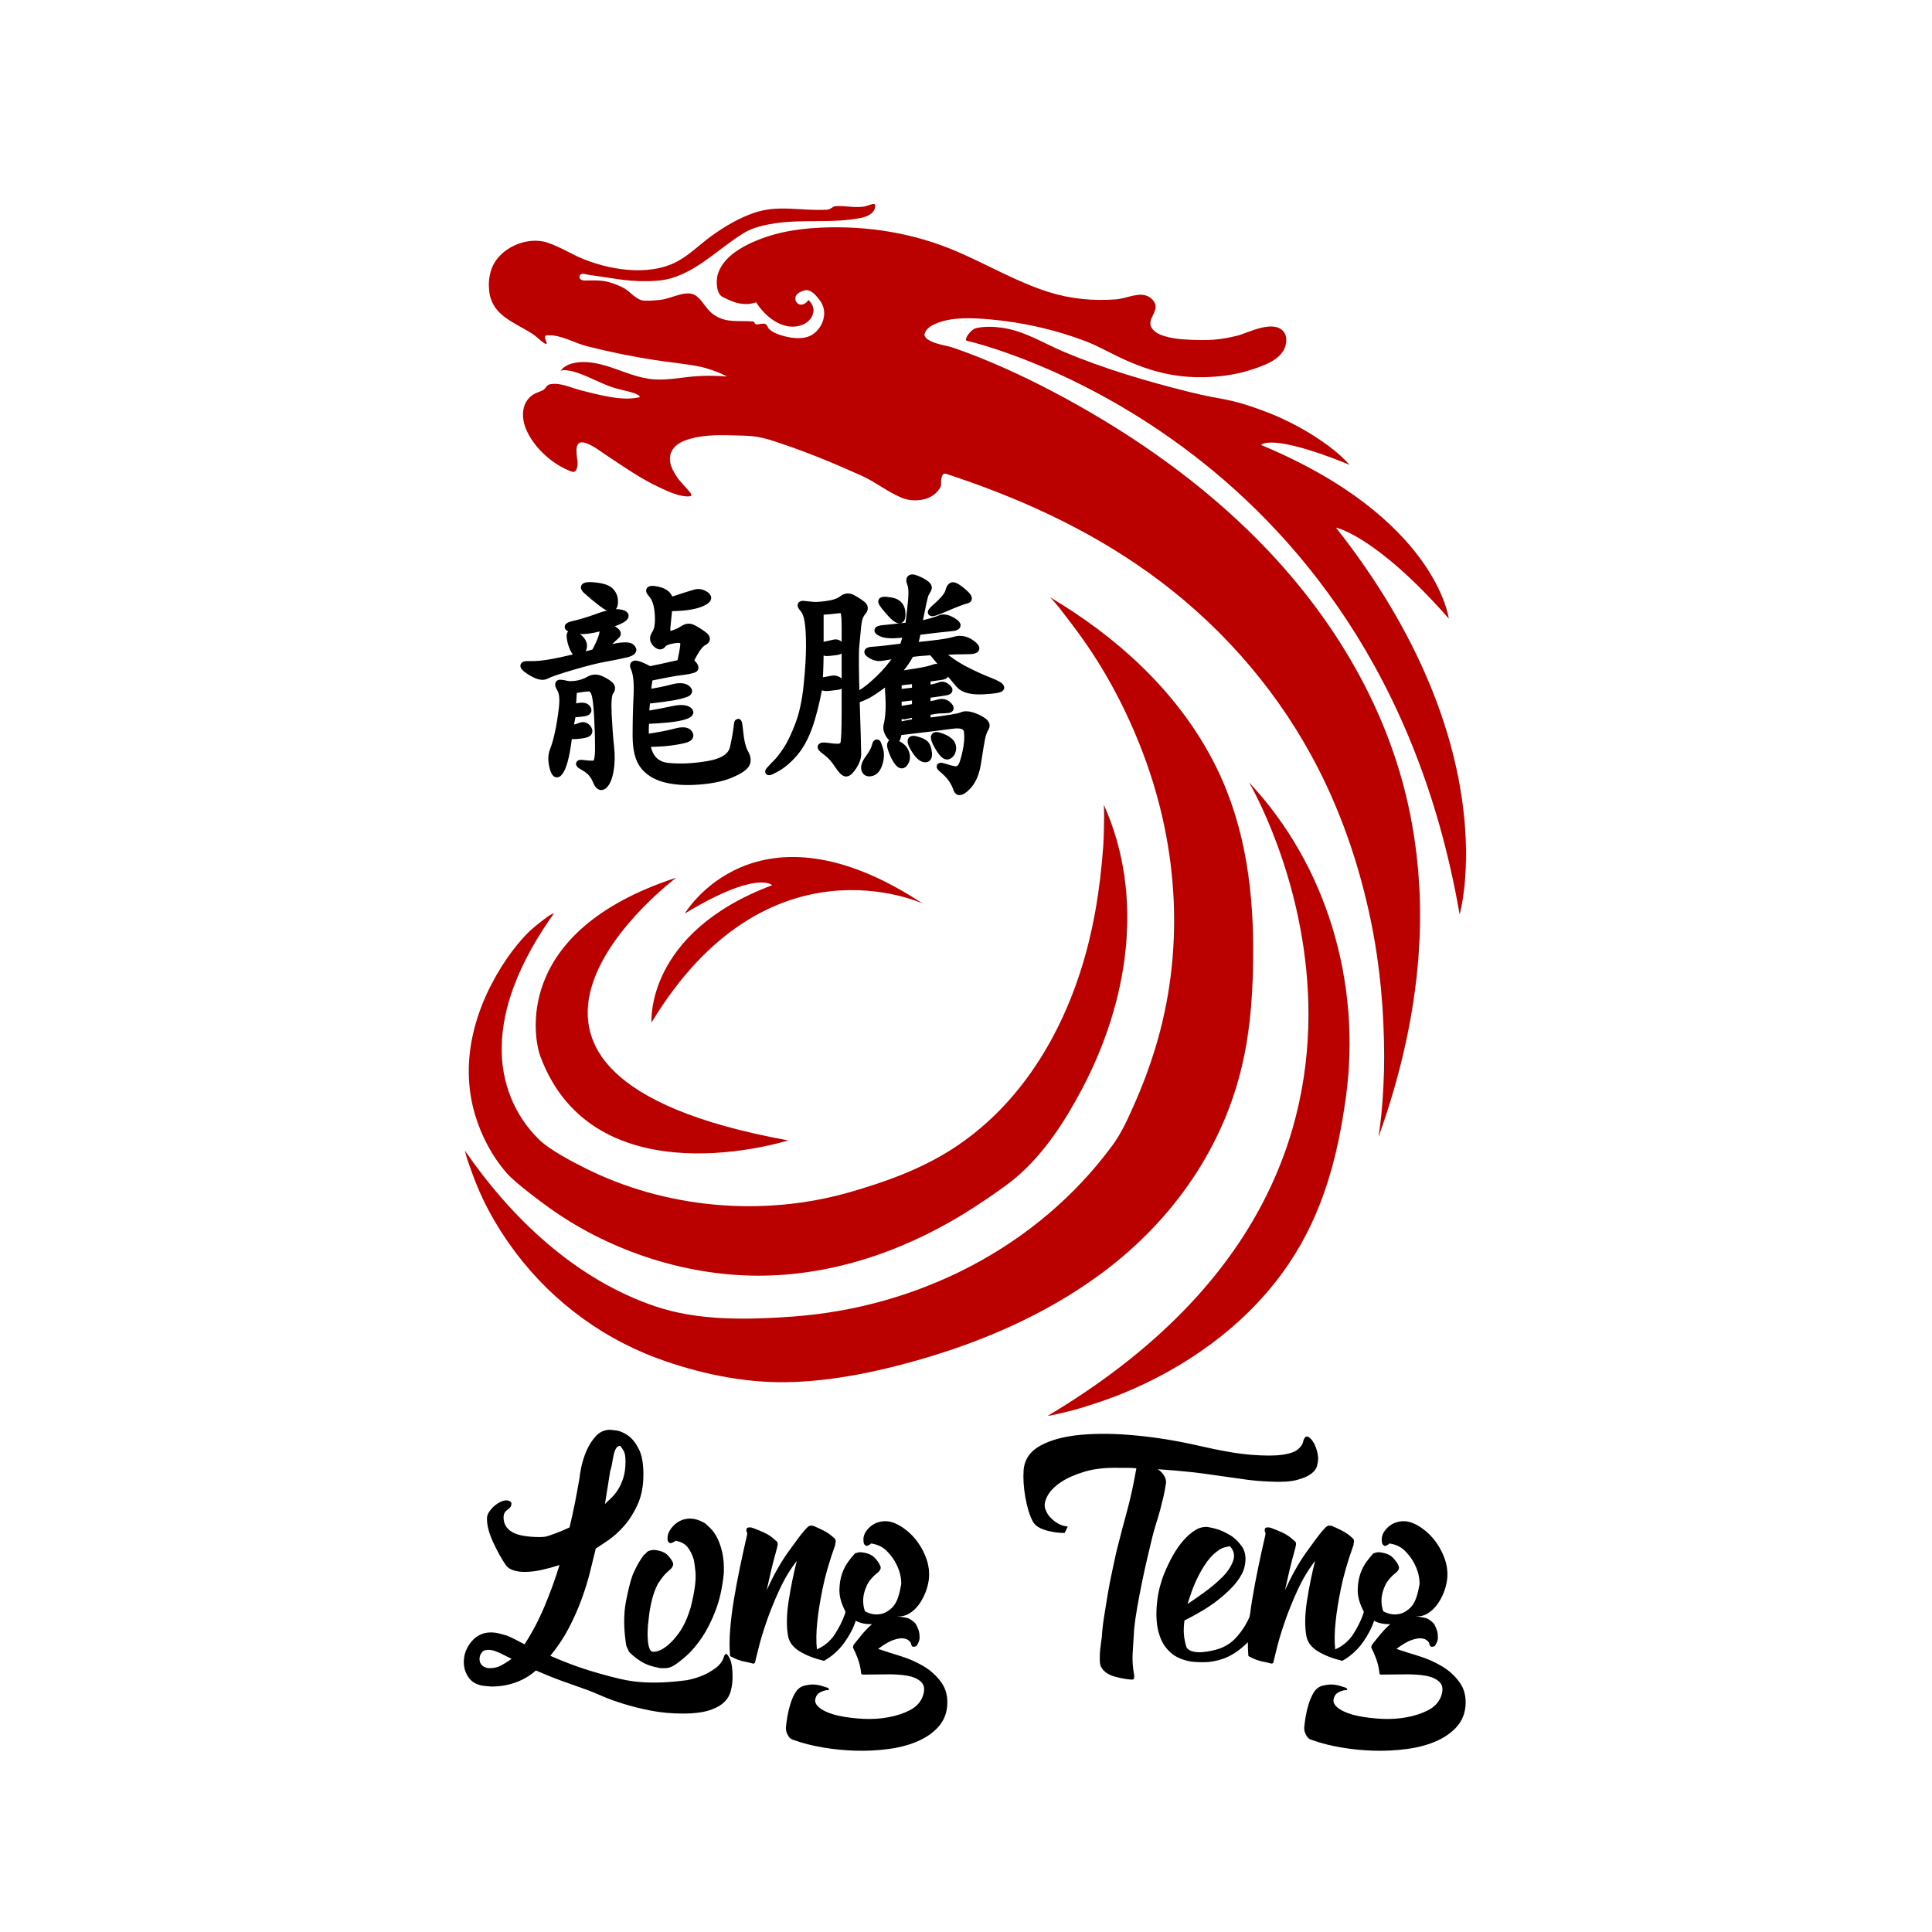
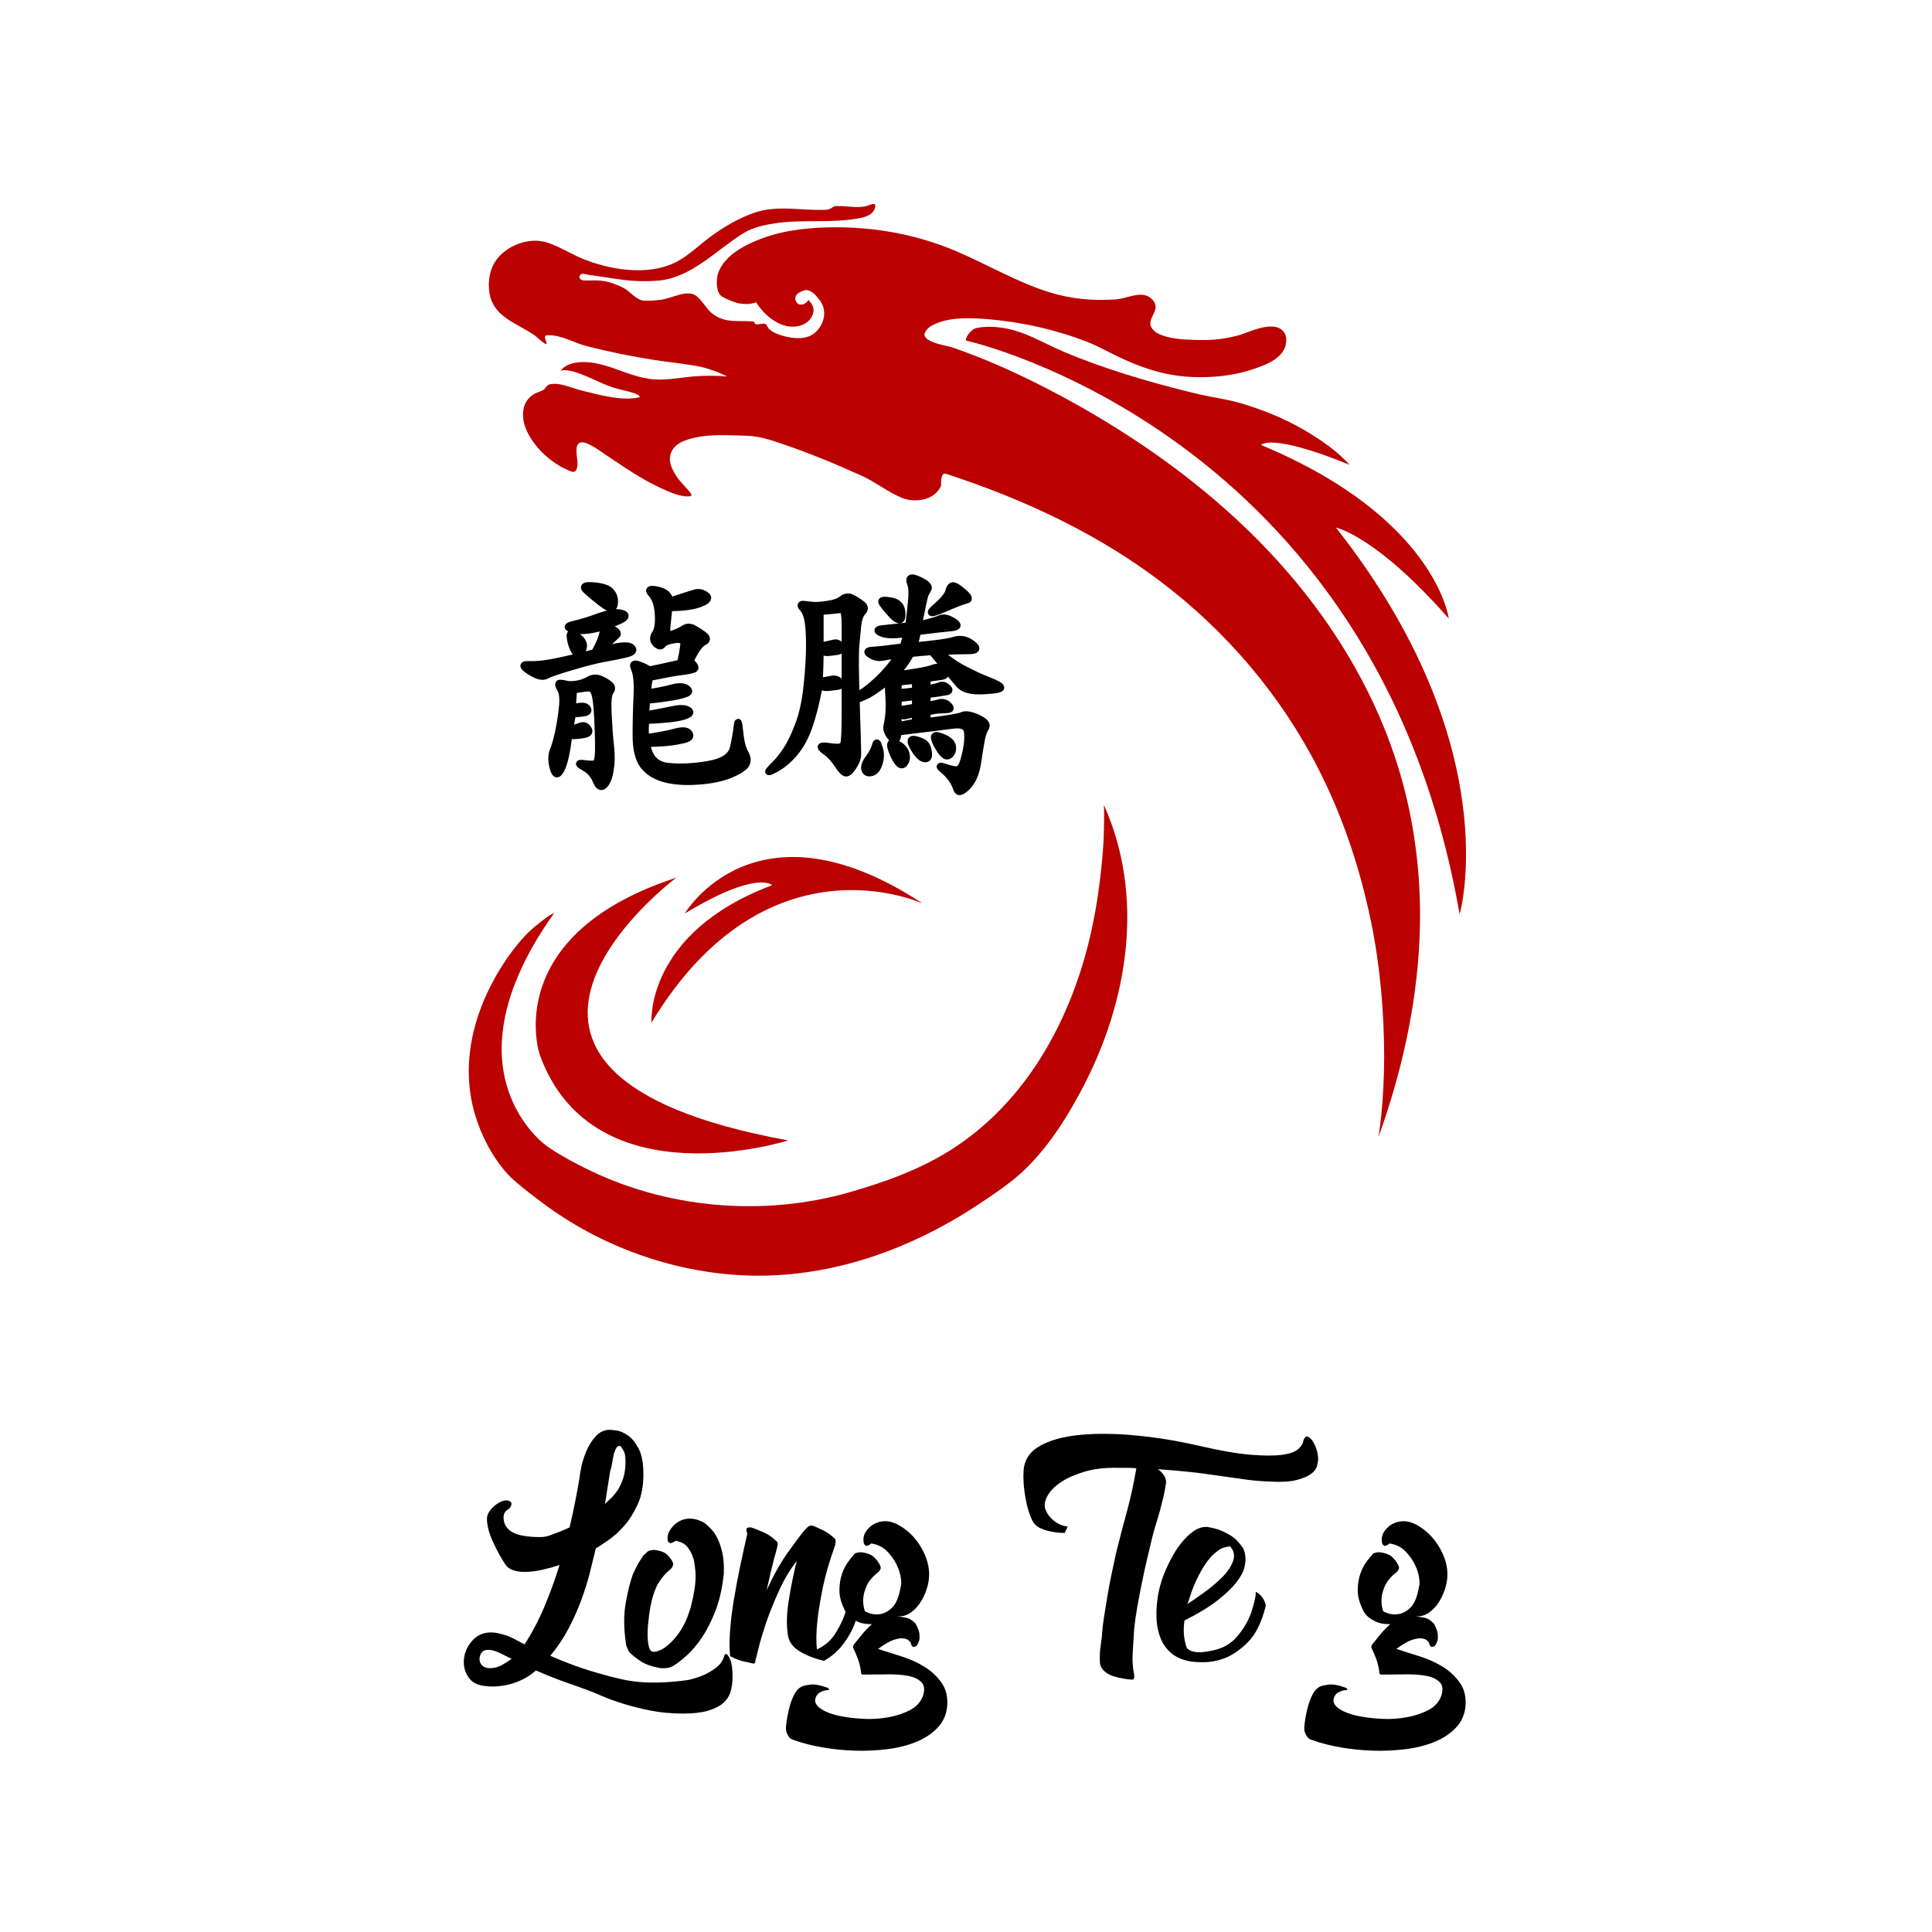
<svg xmlns="http://www.w3.org/2000/svg" width="100%" height="100%" viewBox="0 0 1000 1000" version="1.1" xml:space="preserve" style="fill-rule:evenodd;clip-rule:evenodd;stroke-linejoin:round;stroke-miterlimit:2;">
  <g transform="matrix(0.452,0,0,0.452,164.522,80.757)">
    <path d="M410.422,826.403C410.422,826.403 112.177,1049.64 538.544,1127.25C538.544,1127.25 316.536,1198.13 254.589,1030.51C248.295,1013.47 220.4,888.39 410.422,826.403Z" style="fill:rgb(187,0,0);" />
    <path d="M420.234,867.419C420.234,867.419 501.12,729.769 692.577,855.996C692.577,855.996 514.63,773.128 382.088,992.235C382.088,992.235 374.434,889.743 520.249,835.003C520.249,835.003 503.348,817.052 420.234,867.419Z" style="fill:rgb(187,0,0);" />
-     <path d="M1066.33,717.325C1066.33,717.325 1324.36,1151.54 835.518,1442.82C838.896,1442.24 842.279,1441.66 845.614,1440.86C854.756,1438.69 863.945,1436.65 872.935,1433.92C895.847,1426.96 915.126,1420.22 936.477,1410.63C1006.12,1379.35 1069.18,1331.87 1112.13,1268.06C1151.12,1210.11 1167.97,1145.72 1177.3,1077.21C1194.9,947.831 1156.13,812.929 1066.33,717.325Z" style="fill:rgb(187,0,0);" />
-     <path d="M838.736,505.472C842.393,509.504 846.058,513.543 849.405,517.836C858.499,529.5 867.478,541.263 876.041,553.323C904.454,593.333 927.648,638.208 944.981,684.051C986.215,793.111 992.84,912.093 958.331,1023.68C951.804,1044.79 944.042,1065.41 935.061,1085.59C927.584,1102.39 920.477,1118.57 909.594,1133.33C823.649,1249.88 687.055,1318.7 543.379,1329C491.996,1332.68 435.819,1334.05 386.262,1317.24C295.166,1286.33 222.123,1216.96 168.38,1139.01C169.305,1142.72 170.232,1146.44 171.483,1150.05C174.88,1159.84 178.398,1169.6 182.313,1179.2C191.572,1201.91 204.071,1223.91 218.033,1244.01C259.888,1304.28 318.919,1350.7 387.801,1376.4C434.324,1393.75 487.199,1405.05 537.24,1404.11C587.727,1403.16 638.712,1392.65 687.106,1378.87C760.353,1358.01 831.612,1327.24 893.486,1282.36C973.577,1224.27 1033.42,1142.69 1057.24,1045.96C1068.5,1000.22 1071.21,953.087 1071.03,906.131C1070.74,830.127 1059.35,756.179 1022.9,688.417C981.012,610.567 914.1,550.254 838.736,505.472" style="fill:rgb(187,0,0);" />
    <path d="M900.082,742.999C900.262,747.221 900.442,751.447 900.379,755.672C900.21,767.141 900.207,778.627 899.387,790.067C895.848,839.418 888.083,888.265 872.72,935.4C846.454,1015.98 799.211,1090.13 726.988,1136.76C690.91,1160.06 650.587,1174.6 609.501,1186.42C509.219,1215.3 397.227,1205.27 304.216,1158.08C293.006,1152.39 266.006,1138.65 253.352,1126.34C224.525,1098.31 209.69,1059.76 210.5,1019.79C210.975,996.333 216.139,973.171 224.328,951.24C235.606,921.036 251.988,892.961 270.697,866.801C268.062,868.07 265.396,869.353 263.038,871.084C256.279,876.043 249.635,881.194 243.418,886.817C234.679,894.721 223.256,909.022 216.876,918.332C180.915,970.817 161.359,1035.08 180.004,1097.85C187.265,1122.29 199.866,1146.21 216.869,1165.32C227.061,1176.78 257.528,1199.09 263.951,1203.72C330.67,1251.78 414.247,1280.27 496.39,1282.06C582.297,1283.93 665.58,1256.42 738.474,1212.02C754.386,1202.32 784.364,1182.35 798.45,1170.57C831.206,1143.17 855.582,1105.36 875.327,1067.87C927.739,968.338 947.364,848.501 900.082,742.999Z" style="fill:rgb(187,0,0);" />
    <path d="M743.084,211.557C743.084,211.557 1211.89,315.255 1307.47,868.447C1307.47,868.447 1363.53,676.164 1165.82,425.486C1165.82,425.486 1211.3,434.351 1295.03,529.641C1295.03,529.641 1280.76,414.375 1080.08,330.913C1080.08,330.913 1090.1,316.389 1181.44,353.553C1178.06,350.013 1174.67,346.466 1171.03,343.198C1166.72,339.333 1162.26,335.626 1157.6,332.18C1134.28,314.901 1108.44,301.171 1081.18,291.172C1040.45,276.234 1039.41,280.537 997.371,270.046C949.074,257.995 899.434,243.379 853.456,223.853C830.317,214.026 809.254,200.437 783.892,196.713C774.354,195.313 763.996,194.98 754.482,196.907C750.484,197.716 746.926,201.314 744.701,204.41C743.275,206.393 740.715,210.961 743.084,211.557Z" style="fill:rgb(187,0,0);" />
    <path d="M1214.62,1123.2C1215.79,1114.92 1216.96,1106.64 1217.79,1098.32C1219.91,1077.04 1221.11,1052.17 1221.06,1031.12C1220.95,978.885 1216.35,926.563 1205.72,875.366C1192.11,809.75 1170.13,746.04 1138.02,687.142C1092.53,603.709 1028.03,531.971 950.756,476.737C880.23,426.323 801.443,390.742 719.304,363.883C712.618,361.696 713.798,376.803 713.659,377.255C712.846,379.886 711.098,382.188 709.298,384.272C699.859,395.205 681.157,396.549 668.678,391.397C652.643,384.776 638.587,373.245 622.637,366.074C591.007,351.853 562.422,339.957 529.623,328.944C521.024,326.057 512.366,323.084 503.414,321.619C493.691,320.028 483.76,320.102 473.912,319.827C456.437,319.34 436.837,319.494 420.232,325.849C404.632,331.819 398.746,344.279 406.59,359.687C413.075,372.426 416.975,373.711 426.434,385.485C428.407,387.941 428.61,389.539 424.776,389.746C414.17,390.318 401.324,384.167 392.214,379.979C369.777,369.662 350.342,355.816 329.819,342.278C325.087,339.157 313.027,329.748 304.354,328.044C291.672,325.552 297.494,346.003 297.364,351.895C297.282,355.657 296.558,363.655 290.21,361.258C269.381,353.393 249.533,335.922 239.745,315.803C232.984,301.909 231.832,283.381 246.042,273.514C249.443,271.153 253.632,270.197 257.347,268.373C261.885,266.144 260.924,261.934 267.198,261.118C278.959,259.586 290.871,265.804 301.748,268.453C320.375,272.989 348.692,281.305 368.876,276.086C368.371,275.244 367.833,274.345 367.016,273.801C365.455,272.76 363.689,272.027 361.907,271.442C354.194,268.908 346.106,267.641 338.378,265.154C322.662,260.097 308.86,251.438 292.875,246.873C291.664,246.528 280.458,243.703 277.779,246.282C278.621,245.154 279.475,244.012 280.522,243.071C283.313,240.565 287.163,238.634 290.715,237.651C302.346,234.434 314.969,236.127 326.411,239.203C344.225,243.993 360.649,252.4 379.05,255.118C396.35,257.673 413.474,253.845 430.661,252.378C443.265,251.302 456.131,251.46 468.722,252.431C464.049,250.213 459.362,247.989 454.501,246.22C449.199,244.29 443.794,242.59 438.289,241.355C425.189,238.415 397.424,235.506 386.198,233.712C357.369,229.105 336.659,224.915 308.481,217.871C293.275,214.07 279.006,204.64 262.896,205.21C258.004,205.384 260.809,209.914 261.387,212.433C261.584,213.291 262.476,214.915 261.608,215.066C260.128,215.325 258.768,213.982 257.55,213.102C253.592,210.244 250.25,206.556 246.151,203.904C224.621,189.98 198.973,182.787 196.15,154.012C195.794,150.387 195.649,146.715 195.971,143.088C196.678,135.129 198.832,127.246 203.325,120.514C214.56,103.676 237.926,94.046 257.786,97.827C270.029,100.158 289.864,111.765 298.57,115.648C331.078,130.146 378.112,138.495 411.333,120.842C425.897,113.104 437.641,100.941 451.032,91.314C465.895,80.631 482.384,70.909 499.775,64.968C527.5,55.497 554.17,63.149 582.489,61.488C588.16,61.155 588.868,57.581 593.357,57.344C603.703,56.8 615.664,59.619 625.973,57.81C630.034,57.098 638.229,52.494 638.284,56.616C638.394,64.915 630.074,69.096 623.024,70.585C589.87,77.586 556.43,72.022 523.217,77.081C511.528,78.862 498.351,81.721 488.011,88.002C456.615,107.073 427.832,139.841 389,142.746C358.766,145.008 342.932,140.463 311.078,136.197C307.425,135.707 301.459,133.269 300.03,136.667C298.125,141.196 302.621,142.56 305.742,142.54C317.399,142.465 325.884,141.673 337.318,145.657C342.14,147.337 346.937,149.227 351.355,151.786C357.454,155.319 365.2,165.306 373.554,165.604C379.799,165.827 386.075,165.434 392.281,164.693C406.196,163.03 423.429,151.769 434.144,160.801C441.867,167.311 445.311,176.519 454.237,182.301C468.494,191.536 481.806,188.09 498.071,189.432C500.874,189.663 499.418,192.841 502.597,192.815C505.881,192.787 509.361,191.242 512.44,192.384C514.65,193.204 514.966,196.427 516.685,198.041C518.572,199.813 520.772,201.29 523.109,202.403C529.91,205.642 539.535,208.04 546.955,208.452C554.853,208.89 562.553,207.932 568.899,202.61C579.888,193.392 583.879,177.179 574.768,165.208C571.683,161.156 567.461,155.61 562.001,153.943C560.782,153.57 559.424,153.381 558.185,153.682C555.574,154.316 552.974,155.248 550.703,156.684C542.092,162.13 548.894,174.19 557.694,168.88C559.354,167.879 560.811,166.431 561.806,164.767C563.509,166.636 565.271,168.57 566.293,170.883C567.234,173.014 567.845,175.449 567.544,177.76C566.376,186.743 559.594,192.435 551.119,194.515C531.176,199.41 511.796,183.427 501.83,167.409C500.957,167.8 500.07,168.197 499.132,168.385C496.588,168.895 494.021,169.544 491.426,169.496C487.352,169.421 483.201,169.169 479.292,168.019C473.74,166.387 468.445,163.906 463.313,161.231C455.485,157.151 456.061,140.958 458.236,134.532C463.644,118.554 478.773,107.915 493.231,100.889C519.223,88.256 546.585,83.393 575.229,82.031C628.882,79.481 682.614,88.154 732.066,109.436C766.563,124.283 800.799,144.429 837.016,155.805C862.075,163.676 887.617,166.082 913.793,164.155C926.521,163.219 941.145,154.678 951.981,161.419C953.84,162.576 955.52,164.089 956.851,165.829C965.903,177.662 946.452,187.154 955.979,198.42C957.915,200.71 960.44,202.575 963.157,203.842C973.329,208.588 987.221,209.925 997.85,210.348C1020.64,211.255 1031.89,210.917 1053.4,205.584C1064.25,202.896 1094.18,186.73 1105.84,201.051C1108.64,204.493 1109.33,208.739 1108.87,213.064C1106.98,230.995 1087.16,238.574 1072.19,243.677C1066.32,245.681 1060.34,247.422 1054.27,248.726C1047.14,250.258 1039.92,251.467 1032.67,252.172C1024.28,252.986 1015.84,253.412 1007.42,253.277C977.066,252.791 951.4,245.598 923.777,233.197C909.801,226.922 894.441,217.95 879.807,212.315C844.856,198.857 806.711,190.279 769.422,187.051C750.106,185.38 727.321,184.041 708.777,191.482C703.084,193.767 696.393,197.271 694.729,203.845C694.096,206.342 696.953,209.106 698.544,210.149C707.099,215.754 719.357,216.639 728.795,219.937C767.007,233.292 804.217,250.163 840.039,268.945C921.576,311.697 998.582,364.106 1064.84,428.259C1155.92,516.44 1225.17,627.118 1250.54,752.391C1260.22,800.216 1263.75,849.179 1261.49,897.913C1257.92,974.937 1240.62,1050.77 1214.62,1123.2Z" style="fill:rgb(187,0,0);" />
  </g>
  <g transform="matrix(3.422,0,0,3.395,-445.044,-596.953)">
    <path d="M231.37,267.461C233.41,266.781 234.697,266.368 235.231,266.223C235.765,266.077 236.3,266.198 236.834,266.587C237.368,266.975 237.101,267.388 236.032,267.825C234.964,268.263 233.361,268.481 231.224,268.481L230.932,271.395C230.835,272.367 231.127,272.731 231.807,272.488C232.487,272.245 233.045,271.978 233.482,271.687C233.92,271.395 234.381,271.371 234.867,271.614C235.352,271.857 235.887,272.197 236.47,272.634C237.052,273.071 237.052,273.435 236.47,273.727C235.887,274.018 235.207,274.99 234.43,276.641C235.207,277.321 235.377,277.734 234.94,277.88C234.502,278.025 233.871,278.147 233.045,278.244C232.22,278.341 230.641,278.632 228.31,279.118C228.115,279.895 228.018,280.672 228.018,281.45C229.378,281.255 230.592,281.012 231.661,280.721C232.73,280.43 233.482,280.454 233.92,280.794C234.357,281.134 234.308,281.401 233.774,281.595C233.24,281.79 232.56,281.96 231.734,282.105C230.908,282.251 229.621,282.421 227.872,282.615C227.775,283.49 227.727,284.218 227.727,284.801C229.378,284.51 230.762,284.242 231.88,284C232.997,283.757 233.774,283.805 234.211,284.145C234.648,284.485 234.332,284.801 233.264,285.092C232.195,285.384 230.35,285.578 227.727,285.675C227.63,286.938 227.63,287.812 227.727,288.298C229.67,288.007 231.175,287.715 232.244,287.424C233.312,287.132 233.992,287.205 234.284,287.642C234.575,288.08 234.332,288.395 233.555,288.59C232.778,288.784 231.928,288.93 231.005,289.027C230.082,289.124 229.038,289.172 227.872,289.172C228.164,291.31 229.232,292.475 231.078,292.67C232.924,292.864 234.964,292.767 237.198,292.378C239.432,291.99 240.695,291.14 240.987,289.828C241.278,288.517 241.472,287.4 241.57,286.477C241.667,285.554 241.788,285.845 241.934,287.351C242.079,288.857 242.347,289.95 242.735,290.63C243.124,291.31 243.172,291.892 242.881,292.378C242.589,292.864 241.812,293.374 240.55,293.908C239.287,294.442 237.66,294.782 235.668,294.928C233.677,295.074 231.977,294.952 230.568,294.564C229.16,294.175 228.091,293.495 227.362,292.524C226.634,291.552 226.27,290.047 226.27,288.007C226.27,285.87 226.318,283.83 226.415,281.887C226.512,279.944 226.367,278.535 225.978,277.661C225.59,276.787 226.367,276.884 228.31,277.952C229.281,277.758 230.835,277.418 232.972,276.932C233.264,275.67 233.434,274.723 233.482,274.091C233.531,273.46 233.07,273.217 232.098,273.363C231.127,273.508 230.52,273.751 230.277,274.091C230.034,274.431 229.694,274.383 229.257,273.945C228.82,273.508 228.795,272.998 229.184,272.415C229.572,271.833 229.718,270.837 229.621,269.428C229.524,268.02 229.184,267 228.601,266.368C228.018,265.737 228.31,265.543 229.475,265.785C230.641,266.028 231.272,266.587 231.37,267.461ZM216.798,281.012C216.701,282.372 216.653,283.295 216.653,283.781C217.818,283.392 218.547,283.392 218.838,283.781C219.13,284.17 218.984,284.412 218.401,284.51C217.818,284.607 217.235,284.655 216.653,284.655C216.458,285.724 216.313,286.501 216.215,286.987C216.798,286.89 217.333,286.744 217.818,286.55C218.304,286.355 218.692,286.477 218.984,286.914C219.275,287.351 219.13,287.642 218.547,287.788C217.964,287.934 217.138,288.007 216.07,288.007C215.778,290.532 215.39,292.257 214.904,293.18C214.418,294.102 214.03,294.03 213.738,292.961C213.447,291.892 213.447,290.994 213.738,290.265C214.03,289.537 214.297,288.59 214.54,287.424C214.783,286.258 214.977,285.02 215.123,283.708C215.268,282.397 215.171,281.45 214.831,280.867C214.491,280.284 214.467,279.992 214.758,279.992C215.05,279.992 215.365,280.041 215.705,280.138C216.045,280.235 216.555,280.235 217.235,280.138C217.915,280.041 218.547,279.822 219.13,279.482C219.712,279.142 220.32,279.118 220.951,279.41C221.582,279.701 222.044,279.992 222.335,280.284C222.627,280.575 222.627,280.915 222.335,281.304C222.044,281.692 221.947,282.858 222.044,284.801C222.141,286.744 222.262,288.371 222.408,289.682C222.554,290.994 222.53,292.208 222.335,293.325C222.141,294.442 221.825,295.195 221.388,295.584C220.951,295.972 220.562,295.73 220.222,294.855C219.882,293.981 219.275,293.301 218.401,292.815C217.527,292.33 217.478,292.135 218.255,292.232C219.032,292.33 219.615,292.354 220.004,292.305C220.392,292.257 220.587,291.455 220.587,289.901C220.587,288.347 220.538,286.695 220.441,284.947C220.344,283.198 220.198,282.057 220.004,281.522C219.81,280.988 219.518,280.721 219.13,280.721C218.741,280.721 217.964,280.818 216.798,281.012ZM221.607,271.25C223.161,271.833 223.72,272.318 223.282,272.707C222.845,273.095 222.044,273.873 220.878,275.038C223.501,274.261 225.055,274.091 225.541,274.528C226.027,274.965 225.76,275.305 224.74,275.548C223.72,275.791 222.651,276.01 221.534,276.204C220.417,276.398 218.79,276.811 216.653,277.442C214.515,278.074 213.18,278.535 212.645,278.827C212.111,279.118 211.285,278.9 210.168,278.171C209.051,277.442 209.003,277.102 210.023,277.151C211.043,277.2 212.305,277.078 213.811,276.787C215.317,276.495 217.381,276.01 220.004,275.33C220.975,273.581 221.412,272.27 221.315,271.395C219.372,271.978 217.867,272.124 216.798,271.833C215.73,271.541 215.73,271.274 216.798,271.031C217.867,270.788 219.13,270.4 220.587,269.865C222.044,269.331 223.137,269.137 223.865,269.283C224.594,269.428 224.788,269.671 224.448,270.011C224.108,270.351 223.161,270.764 221.607,271.25ZM219.712,265.13C220.975,265.227 221.825,265.47 222.262,265.858C222.7,266.247 222.942,266.733 222.991,267.315C223.04,267.898 222.942,268.287 222.7,268.481C222.457,268.675 221.898,268.433 221.024,267.753C220.15,267.073 219.397,266.441 218.765,265.858C218.134,265.275 218.45,265.033 219.712,265.13ZM217.381,272.853C218.158,273.435 218.45,274.043 218.255,274.674C218.061,275.305 217.818,275.597 217.527,275.548C217.235,275.5 216.968,275.184 216.725,274.601C216.483,274.018 216.337,273.435 216.288,272.853C216.24,272.27 216.604,272.27 217.381,272.853Z" style="fill-rule:nonzero;stroke:black;stroke-width:1.06px;" />
    <path d="M267.798,275.475C267.215,276.641 266.389,277.758 265.321,278.827C265.515,278.827 265.758,278.778 266.049,278.681C266.729,278.584 267.652,278.438 268.818,278.244C269.984,278.05 270.809,277.855 271.295,277.661C271.781,277.467 272.266,277.612 272.752,278.098C273.238,278.584 273.116,278.875 272.388,278.972C271.659,279.07 270.955,279.167 270.275,279.264L270.275,280.867C271.246,280.672 271.902,280.502 272.242,280.357C272.582,280.211 272.946,280.308 273.335,280.648C273.724,280.988 273.675,281.207 273.189,281.304C272.704,281.401 271.732,281.547 270.275,281.741L270.275,282.907C270.275,283.198 270.445,283.32 270.785,283.271C271.125,283.222 271.562,283.125 272.096,282.98C272.631,282.834 273.092,282.955 273.481,283.344C273.869,283.732 273.869,283.951 273.481,284C273.092,284.048 272.704,284.072 272.315,284.072C271.926,284.072 271.246,284.17 270.275,284.364L270.275,285.821C273.384,285.432 275.132,285.141 275.521,284.947C275.909,284.752 276.419,284.752 277.051,284.947C277.682,285.141 278.241,285.408 278.726,285.748C279.212,286.088 279.334,286.452 279.091,286.841C278.848,287.23 278.654,287.788 278.508,288.517C278.362,289.245 278.168,290.435 277.925,292.087C277.682,293.738 277.148,294.977 276.322,295.802C275.496,296.628 274.986,296.75 274.792,296.167C274.598,295.584 274.331,295.05 273.991,294.564C273.651,294.078 273.189,293.592 272.606,293.107C272.024,292.621 272.169,292.524 273.044,292.815C273.918,293.107 274.501,293.228 274.792,293.18C275.084,293.131 275.326,292.937 275.521,292.597C275.715,292.257 275.934,291.528 276.176,290.411C276.419,289.294 276.492,288.298 276.395,287.424C276.298,286.55 275.545,286.21 274.136,286.404C272.728,286.598 269.984,286.938 265.904,287.424C265.806,288.687 265.466,288.978 264.884,288.298C264.301,287.618 264.082,286.987 264.228,286.404C264.374,285.821 264.471,285.117 264.519,284.291C264.568,283.465 264.544,282.421 264.447,281.158L264.447,279.555C263.378,280.43 262.358,281.158 261.387,281.741C260.221,282.324 259.638,282.518 259.638,282.324C259.638,282.032 259.929,281.717 260.512,281.377C261.095,281.037 261.921,280.357 262.989,279.337C264.058,278.317 265.078,277.078 266.049,275.621L263.427,276.058C262.844,276.155 262.261,276.01 261.678,275.621C261.095,275.233 261.217,275.014 262.042,274.965C262.868,274.917 264.398,274.747 266.632,274.455C266.826,273.97 267.021,273.29 267.215,272.415C265.369,272.707 264.082,272.683 263.354,272.343C262.625,272.003 262.674,271.784 263.499,271.687C264.325,271.59 265.661,271.444 267.506,271.25C267.701,269.695 267.846,268.36 267.944,267.243C268.041,266.125 267.992,265.324 267.798,264.838C267.604,264.353 267.628,264.061 267.871,263.964C268.114,263.867 268.648,264.037 269.474,264.474C270.299,264.911 270.615,265.3 270.421,265.64C270.226,265.98 270.081,266.247 269.984,266.441C269.886,266.635 269.546,268.19 268.964,271.104C270.615,270.715 271.708,270.4 272.242,270.157C272.776,269.914 273.456,270.06 274.282,270.594C275.108,271.128 274.986,271.444 273.918,271.541C272.849,271.638 271.149,271.833 268.818,272.124C268.624,273.193 268.429,273.921 268.235,274.31C271.441,274.018 273.505,273.727 274.428,273.435C275.351,273.144 276.249,273.338 277.124,274.018C277.998,274.698 277.804,275.038 276.541,275.038C275.375,275.038 273.869,275.087 272.024,275.184C273.384,276.35 274.719,277.272 276.031,277.952C277.342,278.632 278.556,279.191 279.674,279.628C280.791,280.065 281.374,280.405 281.422,280.648C281.471,280.891 280.596,281.061 278.799,281.158C277.002,281.255 275.788,280.94 275.156,280.211C274.525,279.482 273.141,277.807 271.004,275.184C269.644,275.281 268.575,275.378 267.798,275.475ZM254.101,274.31C254.684,274.213 255.072,274.14 255.267,274.091C255.461,274.043 255.777,273.97 256.214,273.873C256.651,273.775 256.991,273.945 257.234,274.383C257.477,274.82 257.234,275.087 256.505,275.184C255.777,275.281 255.315,275.33 255.121,275.33C254.927,275.33 254.587,275.233 254.101,275.038C254.101,276.69 254.052,278.244 253.955,279.701C254.732,279.604 255.315,279.507 255.704,279.41C256.092,279.312 256.432,279.337 256.724,279.482C257.015,279.628 257.185,279.822 257.234,280.065C257.282,280.308 257.064,280.454 256.578,280.502C256.092,280.551 255.679,280.6 255.339,280.648C254.999,280.697 254.538,280.624 253.955,280.43C253.469,283.052 252.935,285.165 252.352,286.768C251.769,288.371 251.041,289.682 250.167,290.702C249.292,291.722 248.369,292.5 247.398,293.034C246.427,293.568 246.111,293.641 246.451,293.252C246.791,292.864 247.155,292.475 247.544,292.087C247.932,291.698 248.418,291.067 249.001,290.192C249.584,289.318 250.191,288.055 250.822,286.404C251.454,284.752 251.891,282.737 252.134,280.357C252.377,277.977 252.498,275.961 252.498,274.31C252.498,272.658 252.425,271.395 252.279,270.521C252.134,269.647 251.867,268.991 251.478,268.554C251.089,268.117 251.138,267.923 251.624,267.971C252.109,268.02 252.571,268.068 253.008,268.117C253.445,268.165 254.174,268.117 255.194,267.971C256.214,267.825 256.967,267.558 257.452,267.17C257.938,266.781 258.448,266.733 258.982,267.024C259.517,267.315 260.002,267.631 260.439,267.971C260.877,268.311 260.901,268.7 260.512,269.137C260.124,269.574 259.881,270.278 259.784,271.25C259.687,272.221 259.589,273.265 259.492,274.383C259.395,275.5 259.419,278.365 259.565,282.98C259.711,287.594 259.784,290.192 259.784,290.775C259.784,291.358 259.565,291.99 259.128,292.67C258.691,293.35 258.327,293.69 258.035,293.69C257.744,293.69 257.331,293.277 256.797,292.451C256.262,291.625 255.704,290.994 255.121,290.557C254.538,290.12 254.247,289.852 254.247,289.755C254.247,289.561 254.562,289.512 255.194,289.61C255.825,289.707 256.335,289.755 256.724,289.755C257.209,289.755 257.525,289.585 257.671,289.245C257.817,288.905 257.889,287.23 257.889,284.218L257.889,271.395C257.889,269.647 257.744,268.773 257.452,268.773C257.161,268.773 256.845,268.797 256.505,268.845C256.165,268.894 255.364,268.967 254.101,269.064L254.101,274.31ZM275.812,266.15C276.589,266.83 276.735,267.218 276.249,267.315C275.764,267.413 274.574,267.874 272.679,268.7C270.785,269.525 270.421,269.428 271.586,268.408C272.752,267.388 273.408,266.587 273.554,266.004C273.699,265.421 273.918,265.13 274.209,265.13C274.501,265.13 275.035,265.47 275.812,266.15ZM262.989,289.755C263.281,290.435 263.305,291.212 263.062,292.087C262.819,292.961 262.431,293.471 261.897,293.617C261.362,293.762 261.022,293.617 260.877,293.18C260.731,292.742 260.925,292.16 261.459,291.431C261.994,290.702 262.334,290.047 262.479,289.464C262.625,288.881 262.795,288.978 262.989,289.755ZM273.481,291.067C273.092,291.261 272.558,290.751 271.878,289.537C271.198,288.322 271.222,287.812 271.951,288.007C272.679,288.201 273.238,288.468 273.626,288.808C274.015,289.148 274.185,289.561 274.136,290.047C274.088,290.532 273.869,290.872 273.481,291.067ZM265.029,269.647C264.058,268.578 263.524,267.898 263.427,267.607C263.329,267.315 263.815,267.267 264.884,267.461C265.952,267.655 266.486,268.335 266.486,269.501C266.486,270.57 266.001,270.618 265.029,269.647ZM265.904,292.087C265.515,291.601 265.175,290.921 264.884,290.047C264.592,289.172 264.811,288.881 265.539,289.172C266.268,289.464 266.754,289.901 266.996,290.484C267.239,291.067 267.215,291.601 266.924,292.087C266.632,292.572 266.292,292.572 265.904,292.087ZM269.838,291.504C269.352,291.407 268.818,290.848 268.235,289.828C267.652,288.808 267.749,288.395 268.526,288.59C269.304,288.784 269.814,289.027 270.056,289.318C270.299,289.61 270.445,290.071 270.494,290.702C270.542,291.334 270.324,291.601 269.838,291.504ZM268.526,282.032C266.972,282.227 266.098,282.324 265.904,282.324L265.904,284.072L268.526,283.635L268.526,282.032ZM268.526,279.555C267.458,279.652 266.584,279.75 265.904,279.847L265.904,281.45L268.526,281.158L268.526,279.555ZM268.526,284.655C267.846,284.752 267.336,284.85 266.996,284.947C266.656,285.044 266.292,284.898 265.904,284.51L265.904,286.55C266.292,286.355 267.166,286.161 268.526,285.967L268.526,284.655Z" style="fill-rule:nonzero;stroke:black;stroke-width:1.06px;" />
  </g>
  <g transform="matrix(0.877,0,0,0.92,11.776,233.029)">
    <path d="M273.198,695.295C268.728,694.951 265.461,693.446 263.397,690.781C261.334,688.116 260.302,685.15 260.302,681.882C260.302,677.584 261.807,673.715 264.816,670.276C267.825,666.837 271.651,665.117 276.294,665.117C278.013,665.117 279.69,665.332 281.323,665.762C282.957,666.192 284.461,666.579 285.837,666.923C287.384,667.611 288.76,668.212 289.964,668.728L296.154,671.823C300.625,665.289 304.579,658.11 308.018,650.286C311.457,642.463 314.381,634.768 316.788,627.202C313.521,628.234 310.082,629.137 306.471,629.91C302.86,630.684 299.421,631.071 296.154,631.071C293.747,631.071 291.554,630.77 289.577,630.168C287.599,629.566 286.095,628.578 285.063,627.202C282.484,623.591 279.99,619.292 277.583,614.306C275.176,609.319 273.972,604.934 273.972,601.152C273.972,599.776 274.402,598.486 275.262,597.283C276.122,596.079 277.11,595.004 278.228,594.059C279.346,593.113 280.549,592.339 281.839,591.737C283.129,591.135 284.289,590.834 285.321,590.834C286.181,590.834 286.911,591.006 287.513,591.35C288.115,591.694 288.416,592.124 288.416,592.64C288.416,594.016 287.642,595.176 286.095,596.122C284.547,597.068 283.773,598.486 283.773,600.378C283.773,603.989 285.45,606.74 288.803,608.631C292.156,610.523 297.701,611.469 305.439,611.469C306.127,611.469 306.901,611.426 307.761,611.34C308.62,611.254 309.695,610.996 310.985,610.566C312.274,610.136 313.865,609.577 315.756,608.889C317.648,608.202 319.969,607.256 322.72,606.052C323.924,601.238 324.999,596.552 325.944,591.995C326.89,587.438 327.793,582.753 328.653,577.938C328.653,577.25 328.953,575.445 329.555,572.522C330.157,569.599 331.146,566.546 332.521,563.365C333.897,560.184 335.746,557.347 338.067,554.854C340.388,552.36 343.268,551.114 346.707,551.114C347.051,551.114 348.255,551.243 350.318,551.501C352.382,551.759 354.617,552.661 357.024,554.209C359.432,555.757 361.581,558.25 363.473,561.689C365.364,565.128 366.31,569.942 366.31,576.133C366.31,582.667 365.192,588.298 362.957,593.027C360.721,597.755 358.056,601.796 354.961,605.149C351.866,608.502 348.728,611.211 345.547,613.274C342.366,615.337 339.915,616.885 338.196,617.917C337.164,622.044 336.003,626.557 334.714,631.458C333.424,636.358 331.748,641.474 329.684,646.804C327.621,652.135 325.128,657.465 322.204,662.796C319.281,668.126 315.67,673.285 311.371,678.271C316.702,680.507 321.775,682.441 326.589,684.075C331.404,685.708 335.789,687.041 339.743,688.073C344.73,689.448 349.244,690.566 353.285,691.426C357.325,692.285 361.323,692.844 365.278,693.102C369.233,693.36 373.36,693.403 377.659,693.231C381.957,693.059 386.858,692.629 392.36,691.942C395.799,691.254 398.98,690.308 401.904,689.104C404.311,688.073 406.675,686.74 408.997,685.107C411.318,683.473 412.908,681.453 413.768,679.045C413.768,678.873 413.854,678.615 414.026,678.271C414.37,677.584 414.714,677.24 415.058,677.24C415.746,677.24 416.562,678.271 417.508,680.335C418.454,682.398 418.927,685.665 418.927,690.136C418.927,693.059 418.54,695.81 417.766,698.39C416.992,700.969 415.488,703.161 413.252,704.967C411.017,706.772 408.008,708.191 404.225,709.223C400.442,710.254 395.627,710.77 389.781,710.77C382.903,710.77 376.498,710.211 370.566,709.094C364.633,707.976 359.217,706.686 354.316,705.225C349.416,703.763 345.117,702.259 341.42,700.711C337.723,699.164 334.585,697.96 332.006,697.1C327.879,695.724 323.322,694.177 318.335,692.457C313.349,690.738 308.19,688.76 302.86,686.525C299.421,689.448 295.466,691.684 290.995,693.231C286.525,694.779 281.796,695.553 276.809,695.553C276.122,695.553 275.477,695.51 274.875,695.424C274.273,695.338 273.714,695.295 273.198,695.295ZM343.612,592.898C344.472,592.038 345.59,591.006 346.965,589.803C348.341,588.599 349.674,587.095 350.963,585.289C352.253,583.484 353.37,581.248 354.316,578.583C355.262,575.918 355.735,572.694 355.735,568.911C355.735,566.503 355.477,564.741 354.961,563.623C354.445,562.506 353.671,561.345 352.64,560.141C351.608,560.141 350.791,560.614 350.189,561.56C349.588,562.506 349.115,563.709 348.771,565.171C348.427,566.632 348.126,568.18 347.868,569.813C347.61,571.447 347.223,572.952 346.707,574.327L343.612,592.898ZM270.877,676.466C270.017,677.498 269.587,678.701 269.587,680.077C269.587,681.625 270.146,682.871 271.264,683.817C272.382,684.763 273.886,685.235 275.778,685.235C278.185,685.235 280.463,684.677 282.613,683.559C284.762,682.441 286.783,681.195 288.674,679.819L288.158,679.819C286.439,678.959 284.805,678.186 283.258,677.498C281.882,676.81 280.463,676.208 279.002,675.692C277.54,675.176 276.122,674.918 274.746,674.918C272.854,674.918 271.565,675.434 270.877,676.466Z" style="fill-rule:nonzero;" />
    <path d="M358.572,676.724C358.056,676.38 357.669,675.864 357.411,675.176C357.153,674.489 356.852,673.887 356.509,673.371C356.165,672.683 355.993,671.995 355.993,671.307C354.617,662.538 354.617,654.714 355.993,647.836C357.368,640.958 358.744,635.8 360.12,632.361C361.495,629.437 362.742,627.116 363.859,625.397C364.977,623.677 365.88,622.387 366.568,621.528C366.912,621.356 367.17,621.184 367.341,621.012L368.631,619.722C368.803,619.55 369.147,619.378 369.663,619.206C370.695,618.862 371.64,618.691 372.5,618.691C376.283,619.034 378.991,620.023 380.625,621.657C382.258,623.29 383.333,624.795 383.849,626.17L383.849,627.202C383.505,628.234 382.989,629.008 382.301,629.523C380.582,630.899 379.163,632.232 378.045,633.521C376.928,634.811 375.939,636.144 375.079,637.519L374.821,637.777C373.274,640.7 372.07,643.881 371.21,647.32C370.351,650.759 369.749,654.198 369.405,657.637C368.717,662.624 368.588,666.88 369.018,670.405C369.448,673.93 370.351,675.778 371.726,675.95C372.758,676.122 374.091,675.907 375.724,675.305C377.358,674.704 379.12,673.629 381.012,672.081C382.903,670.534 384.837,668.513 386.815,666.02C388.792,663.527 390.555,660.475 392.102,656.864C392.446,656.004 392.79,655.101 393.134,654.155C393.478,653.21 393.822,652.221 394.166,651.189C396.573,642.248 397.519,635.456 397.003,630.813C396.487,626.17 396.057,623.677 395.713,623.333C395.026,621.098 393.908,619.034 392.36,617.143C390.813,615.251 388.405,614.048 385.138,613.532C384.966,613.876 384.623,614.134 384.107,614.306C383.763,614.478 383.333,614.65 382.817,614.822C382.301,614.994 381.871,614.908 381.527,614.564C380.668,614.22 380.367,613.059 380.625,611.082C380.883,609.104 381.957,607.17 383.849,605.278C386.256,602.871 389.093,601.495 392.36,601.152C395.627,600.808 399.066,601.667 402.677,603.731C403.537,604.419 404.655,605.407 406.03,606.697C407.406,607.987 408.696,609.749 409.899,611.984C411.103,614.22 412.092,616.971 412.865,620.238C413.639,623.505 413.94,627.374 413.768,631.845C412.908,639.926 411.275,646.933 408.868,652.866C406.46,658.798 403.795,663.828 400.872,667.954C397.949,672.081 394.983,675.434 391.973,678.014C388.964,680.593 386.428,682.484 384.365,683.688C382.645,684.72 380.84,685.235 378.948,685.235L376.369,685.235C371.382,684.376 367.513,683.086 364.762,681.367C362.011,679.647 359.948,678.1 358.572,676.724Z" style="fill-rule:nonzero;" />
    <path d="M468.707,674.661C473.177,672.769 476.702,669.932 479.281,666.149C481.861,662.366 483.838,658.583 485.214,654.8C486.761,650.329 487.707,645.773 488.051,641.13C489.427,641.99 490.501,642.85 491.275,643.709C492.049,644.569 492.608,645.429 492.952,646.289C493.467,647.148 493.811,648.008 493.983,648.868C492.952,655.23 491.275,660.475 488.954,664.601C486.632,668.728 484.268,671.995 481.861,674.403C478.938,677.326 475.928,679.561 472.833,681.109C466.987,679.733 462.172,677.928 458.389,675.692C454.607,673.457 452.371,670.62 451.683,667.181C450.652,661.678 450.781,655.015 452.07,647.191C453.36,639.368 454.95,631.931 456.842,624.881C452.887,629.695 449.405,635.241 446.396,641.517C443.387,647.793 440.85,653.811 438.787,659.572C436.724,665.332 435.176,670.276 434.144,674.403C433.113,678.529 432.511,680.851 432.339,681.367C432.339,682.226 431.909,682.656 431.049,682.656C429.846,682.312 428.083,681.925 425.762,681.496C423.44,681.066 420.904,680.163 418.153,678.787C417.637,678.615 417.379,678.271 417.379,677.756L417.379,677.24C417.035,673.457 417.078,668.9 417.508,663.57C417.938,658.239 418.669,652.608 419.701,646.676C420.732,640.743 421.936,634.639 423.311,628.363C424.687,622.087 426.063,616.111 427.438,610.437C427.61,609.577 427.567,608.975 427.309,608.631C427.051,608.287 427.008,607.686 427.18,606.826C427.352,606.31 427.868,606.052 428.728,606.052L430.018,606.052C430.19,606.224 430.361,606.31 430.533,606.31L430.791,606.31C432.339,606.826 434.445,607.643 437.111,608.76C439.776,609.878 442.14,611.383 444.204,613.274L444.461,613.532C444.633,613.532 444.891,613.747 445.235,614.177C445.579,614.607 445.665,615.251 445.493,616.111C445.493,616.455 445.407,616.713 445.235,616.885L445.235,617.401C444.891,618.433 444.719,619.034 444.719,619.206C443.688,622.645 442.699,626.256 441.753,630.039C440.807,633.822 439.905,637.605 439.045,641.388C443,633.134 447.084,626.17 451.296,620.496C455.509,614.822 458.819,610.609 461.227,607.858L463.032,606.052C463.72,605.364 464.494,605.02 465.353,605.02C465.869,605.02 466.385,605.106 466.901,605.278C468.621,605.966 470.555,606.826 472.704,607.858C474.854,608.889 476.788,610.179 478.508,611.727C478.852,611.898 479.196,612.242 479.539,612.758C479.883,613.274 479.883,614.134 479.539,615.337L479.539,615.853C476.1,624.967 473.607,633.177 472.06,640.485C470.512,647.793 469.48,653.94 468.964,658.927C468.277,664.945 468.191,670.19 468.707,674.661Z" style="fill-rule:nonzero;" />
    <path d="M545.569,706.901C545.053,711.544 543.161,715.499 539.894,718.766C536.627,722.033 532.5,724.655 527.514,726.633C522.527,728.61 516.896,729.986 510.62,730.759C504.343,731.533 497.981,731.834 491.533,731.662C485.085,731.49 478.68,730.888 472.317,729.857C465.955,728.825 460.281,727.449 455.294,725.73C453.919,725.386 452.93,724.827 452.328,724.053C451.726,723.28 451.254,722.463 450.91,721.603C450.566,720.743 450.394,719.798 450.394,718.766C450.566,716.874 450.867,714.725 451.296,712.318C451.726,709.91 452.328,707.546 453.102,705.225C453.876,702.903 454.821,700.84 455.939,699.035C457.057,697.229 458.561,695.982 460.453,695.295C461.657,694.951 463.032,694.693 464.58,694.521C467.159,694.177 470.426,694.693 474.381,696.068C474.553,696.068 474.811,696.154 475.155,696.326C475.671,696.842 475.928,697.1 475.928,697.1C475.757,697.444 475.499,697.616 475.155,697.616L474.381,697.616C473.005,697.788 471.63,698.261 470.254,699.035C468.878,699.808 468.019,701.141 467.675,703.032C467.503,704.924 468.75,706.686 471.415,708.32C474.08,709.953 477.562,711.2 481.861,712.06C486.16,712.92 490.888,713.478 496.047,713.736C501.205,713.994 506.192,713.693 511.006,712.834C515.821,711.974 520.034,710.641 523.645,708.836C527.256,707.03 529.749,704.494 531.125,701.227C532.5,697.616 532.242,694.908 530.351,693.102C528.459,691.297 525.708,690.093 522.097,689.491C518.486,688.889 514.316,688.632 509.588,688.718C504.859,688.803 500.345,688.846 496.047,688.846C495.187,688.846 494.757,688.503 494.757,687.815L494.757,687.557C494.413,684.806 493.768,682.226 492.823,679.819C491.877,677.412 490.974,675.434 490.114,673.887C489.942,673.543 489.942,673.199 490.114,672.855C490.286,672.511 490.372,672.253 490.372,672.081C491.92,670.19 493.596,668.212 495.402,666.149C497.207,664.086 499.142,662.194 501.205,660.475L500.689,660.475C497.422,660.475 494.757,660.002 492.694,659.056C490.63,658.11 488.997,657.122 487.793,656.09C486.417,654.886 485.386,653.425 484.698,651.705C482.806,647.922 481.904,644.354 481.99,641.001C482.076,637.648 482.592,634.682 483.537,632.103C484.483,629.523 485.687,627.288 487.148,625.397C488.61,623.505 489.771,622.13 490.63,621.27C490.802,620.926 491.146,620.668 491.662,620.496C492.694,620.152 493.639,619.98 494.499,619.98C498.282,620.324 501.033,621.356 502.753,623.075C504.472,624.795 505.59,626.342 506.106,627.718C506.278,628.062 506.364,628.406 506.364,628.75C506.364,629.437 505.934,630.211 505.074,631.071C501.635,633.65 499.314,636.23 498.11,638.809C496.906,641.388 496.219,643.795 496.047,646.031C495.875,648.61 496.219,651.017 497.078,653.253C500.174,654.8 503.183,655.316 506.106,654.8C508.513,654.456 510.877,653.21 513.199,651.06C515.52,648.911 517.197,644.913 518.228,639.067C518.572,638.379 518.572,636.831 518.228,634.424C517.884,632.017 517.025,629.48 515.649,626.815C514.273,624.15 512.382,621.657 509.975,619.335C507.567,617.014 504.472,615.595 500.689,615.08C500.345,615.423 500.002,615.681 499.658,615.853C499.314,616.025 498.927,616.197 498.497,616.369C498.067,616.541 497.68,616.455 497.336,616.111C496.477,615.767 496.09,614.564 496.176,612.5C496.262,610.437 497.25,608.459 499.142,606.568C501.549,604.161 504.558,602.828 508.169,602.57C511.78,602.312 515.735,603.645 520.034,606.568C524.848,609.835 528.674,614.177 531.512,619.593C534.349,625.01 535.423,630.297 534.736,635.456C534.392,638.035 533.661,640.614 532.543,643.194C531.426,645.773 530.05,648.051 528.416,650.029C526.783,652.006 524.934,653.554 522.871,654.671C520.808,655.789 518.486,656.262 515.907,656.09C517.798,656.262 519.647,656.52 521.452,656.864C523.258,657.208 525.106,658.325 526.998,660.217C527.686,661.42 528.287,662.71 528.803,664.086C529.147,665.289 529.319,666.579 529.319,667.954C529.319,669.33 528.803,670.792 527.772,672.339C527.772,672.511 527.6,672.683 527.256,672.855C526.568,673.199 525.88,673.285 525.192,673.113C525.02,673.113 524.762,672.769 524.419,672.081C524.247,671.737 524.161,671.393 524.161,671.05C523.989,670.706 523.559,670.233 522.871,669.631C522.183,669.029 521.109,668.642 519.647,668.47C518.185,668.298 516.251,668.599 513.844,669.373C511.436,670.147 508.427,671.823 504.816,674.403C508.599,675.606 512.984,676.939 517.97,678.4C522.957,679.862 527.557,681.796 531.769,684.204C535.982,686.611 539.464,689.663 542.216,693.36C544.967,697.057 546.084,701.571 545.569,706.901Z" style="fill-rule:nonzero;" />
    <path d="M669.889,573.295C671.265,574.155 672.425,575.23 673.371,576.52C674.317,577.809 674.79,579.228 674.79,580.775C674.274,584.042 673.715,586.88 673.113,589.287C672.511,591.694 671.909,593.973 671.308,596.122C670.706,598.271 670.018,600.507 669.244,602.828C668.47,605.149 667.654,607.858 666.794,610.953C665.934,614.392 664.945,618.347 663.828,622.817C662.71,627.288 661.635,631.931 660.604,636.745C659.572,641.56 658.626,646.289 657.766,650.931C656.907,655.574 656.305,659.615 655.961,663.054C655.617,668.04 655.316,672.597 655.058,676.724C654.8,680.851 655.101,684.978 655.961,689.104L655.961,690.394C655.961,691.254 655.531,691.684 654.671,691.684C651.576,691.512 648.223,690.953 644.612,690.007C641.001,689.061 638.422,687.471 636.874,685.235C636.187,684.376 635.8,683.215 635.714,681.753C635.628,680.292 635.628,678.744 635.714,677.111C635.8,675.477 635.972,673.801 636.23,672.081C636.488,670.362 636.703,668.9 636.874,667.697C637.046,664.429 637.476,660.69 638.164,656.477C638.852,652.264 639.583,647.965 640.356,643.58C641.13,639.196 641.99,634.94 642.936,630.813C643.881,626.686 644.698,623.075 645.386,619.98C646.59,615.337 647.707,611.168 648.739,607.471C649.771,603.774 650.802,600.12 651.834,596.509C652.866,592.898 653.812,589.201 654.671,585.418C655.531,581.635 656.391,577.422 657.251,572.78C655.531,572.608 653.812,572.522 652.092,572.522L646.676,572.522C638.938,572.35 632.232,573.081 626.557,574.714C620.883,576.348 616.24,578.325 612.629,580.646C609.018,582.968 606.439,585.461 604.892,588.126C603.344,590.791 602.828,593.156 603.344,595.219C604.032,597.283 605.064,599.002 606.439,600.378C607.815,601.753 609.19,602.828 610.566,603.602C611.942,604.376 613.231,604.891 614.435,605.149C615.639,605.407 616.412,605.536 616.756,605.536L614.951,609.147C612.028,609.147 609.362,608.889 606.955,608.373C604.892,608.03 602.828,607.428 600.765,606.568C598.701,605.708 597.154,604.419 596.122,602.699C594.231,599.26 592.769,594.746 591.737,589.158C590.706,583.57 590.362,578.454 590.706,573.811C591.222,567.793 594.532,563.193 600.636,560.012C606.74,556.831 614.65,554.811 624.365,553.951C634.08,553.091 645.042,553.22 657.251,554.338C669.459,555.456 681.84,557.39 694.392,560.141C706.772,562.892 716.918,564.569 724.827,565.171C732.737,565.773 738.927,565.773 743.398,565.171C747.869,564.569 751.007,563.494 752.812,561.947C754.618,560.399 755.607,558.852 755.778,557.304C755.95,556.788 756.208,556.272 756.552,555.757C757.24,554.725 758.186,554.639 759.389,555.499C760.765,556.53 761.926,558.121 762.871,560.27C763.817,562.42 764.376,564.698 764.548,567.105C764.548,568.309 764.333,569.728 763.903,571.361C763.473,572.995 762.313,574.499 760.421,575.875C758.53,577.25 755.692,578.411 751.91,579.357C748.127,580.302 742.882,580.603 736.176,580.259C731.361,580.088 726.891,579.744 722.764,579.228C718.637,578.712 714.467,578.153 710.254,577.551C706.042,576.949 701.571,576.348 696.842,575.746C692.114,575.144 686.654,574.585 680.464,574.069C678.744,573.897 677.025,573.768 675.305,573.682C673.586,573.596 671.78,573.467 669.889,573.295Z" style="fill-rule:nonzero;" />
    <path d="M733.339,651.189C730.932,659.959 727.45,666.493 722.893,670.792C718.336,675.09 713.651,678.1 708.836,679.819C704.709,681.195 700.797,681.882 697.1,681.882C693.403,681.882 690.609,681.711 688.718,681.367C684.075,680.507 680.378,678.916 677.627,676.595C674.876,674.274 672.855,671.565 671.566,668.47C670.276,665.375 669.502,662.151 669.244,658.798C668.986,655.445 669.029,652.221 669.373,649.126C669.717,645.515 670.319,642.205 671.179,639.196C672.038,636.187 672.898,633.736 673.758,631.845C675.305,628.234 677.025,624.838 678.916,621.657C680.808,618.476 682.871,615.681 685.107,613.274C687.342,610.867 689.62,608.975 691.942,607.6C694.263,606.224 696.713,605.622 699.293,605.794C701.528,606.138 703.763,606.654 705.999,607.342C707.89,608.03 709.954,608.975 712.189,610.179C714.424,611.383 716.488,613.102 718.379,615.337C718.551,615.509 719.024,616.111 719.798,617.143C720.572,618.175 721.13,619.636 721.474,621.528C721.818,623.419 721.689,625.655 721.087,628.234C720.486,630.813 718.938,633.65 716.445,636.745C713.951,639.84 710.254,643.237 705.354,646.933C700.453,650.63 693.876,654.456 685.623,658.411C685.279,660.99 685.15,663.226 685.236,665.117C685.322,667.009 685.537,668.642 685.88,670.018C686.224,671.565 686.568,672.769 686.912,673.629C687.6,674.661 688.804,675.391 690.523,675.821C692.243,676.251 694.134,676.38 696.198,676.208C698.261,676.036 700.281,675.735 702.259,675.305C704.236,674.875 705.913,674.403 707.288,673.887C710.727,672.511 713.608,670.62 715.929,668.212C718.25,665.805 720.185,663.312 721.732,660.733C723.28,658.153 724.44,655.703 725.214,653.382C725.988,651.06 726.547,649.212 726.891,647.836C727.063,646.976 727.235,646.203 727.407,645.515C727.579,644.827 727.665,644.225 727.665,643.709L727.665,642.162C730.072,643.537 731.705,645.171 732.565,647.062C733.081,647.922 733.425,648.782 733.597,649.642C733.597,650.329 733.511,650.759 733.339,650.931L733.339,651.189ZM690.781,639.84C690.093,641.56 689.491,643.194 688.976,644.741C688.46,646.289 687.944,647.75 687.428,649.126C690.179,647.406 693.489,645.214 697.358,642.549C701.227,639.883 704.709,637.089 707.804,634.166C710.899,631.243 713.049,628.234 714.252,625.139C715.456,622.044 714.94,619.292 712.705,616.885L712.705,616.627C711.329,616.799 710.04,617.057 708.836,617.401C707.632,617.745 706.343,618.433 704.967,619.464C702.216,621.356 699.637,624.107 697.229,627.718C694.822,631.329 692.673,635.37 690.781,639.84Z" style="fill-rule:nonzero;" />
-     <path d="M774.607,674.661C779.078,672.769 782.603,669.932 785.182,666.149C787.761,662.366 789.739,658.583 791.114,654.8C792.662,650.329 793.608,645.773 793.952,641.13C795.327,641.99 796.402,642.85 797.176,643.709C797.949,644.569 798.508,645.429 798.852,646.289C799.368,647.148 799.712,648.008 799.884,648.868C798.852,655.23 797.176,660.475 794.854,664.601C792.533,668.728 790.169,671.995 787.761,674.403C784.838,677.326 781.829,679.561 778.734,681.109C772.888,679.733 768.073,677.928 764.29,675.692C760.507,673.457 758.272,670.62 757.584,667.181C756.552,661.678 756.681,655.015 757.971,647.191C759.26,639.368 760.851,631.931 762.742,624.881C758.788,629.695 755.306,635.241 752.296,641.517C749.287,647.793 746.751,653.811 744.688,659.572C742.624,665.332 741.077,670.276 740.045,674.403C739.013,678.529 738.411,680.851 738.239,681.367C738.239,682.226 737.81,682.656 736.95,682.656C735.746,682.312 733.984,681.925 731.662,681.496C729.341,681.066 726.805,680.163 724.054,678.787C723.538,678.615 723.28,678.271 723.28,677.756L723.28,677.24C722.936,673.457 722.979,668.9 723.409,663.57C723.839,658.239 724.569,652.608 725.601,646.676C726.633,640.743 727.836,634.639 729.212,628.363C730.588,622.087 731.963,616.111 733.339,610.437C733.511,609.577 733.468,608.975 733.21,608.631C732.952,608.287 732.909,607.686 733.081,606.826C733.253,606.31 733.769,606.052 734.629,606.052L735.918,606.052C736.09,606.224 736.262,606.31 736.434,606.31L736.692,606.31C738.239,606.826 740.346,607.643 743.011,608.76C745.676,609.878 748.041,611.383 750.104,613.274L750.362,613.532C750.534,613.532 750.792,613.747 751.136,614.177C751.48,614.607 751.566,615.251 751.394,616.111C751.394,616.455 751.308,616.713 751.136,616.885L751.136,617.401C750.792,618.433 750.62,619.034 750.62,619.206C749.588,622.645 748.6,626.256 747.654,630.039C746.708,633.822 745.805,637.605 744.946,641.388C748.9,633.134 752.984,626.17 757.197,620.496C761.41,614.822 764.72,610.609 767.127,607.858L768.933,606.052C769.621,605.364 770.394,605.02 771.254,605.02C771.77,605.02 772.286,605.106 772.802,605.278C774.521,605.966 776.456,606.826 778.605,607.858C780.754,608.889 782.689,610.179 784.408,611.727C784.752,611.898 785.096,612.242 785.44,612.758C785.784,613.274 785.784,614.134 785.44,615.337L785.44,615.853C782.001,624.967 779.508,633.177 777.96,640.485C776.413,647.793 775.381,653.94 774.865,658.927C774.177,664.945 774.091,670.19 774.607,674.661Z" style="fill-rule:nonzero;" />
    <path d="M851.469,706.901C850.953,711.544 849.062,715.499 845.795,718.766C842.528,722.033 838.401,724.655 833.414,726.633C828.428,728.61 822.796,729.986 816.52,730.759C810.244,731.533 803.882,731.834 797.434,731.662C790.985,731.49 784.58,730.888 778.218,729.857C771.856,728.825 766.182,727.449 761.195,725.73C759.819,725.386 758.831,724.827 758.229,724.053C757.627,723.28 757.154,722.463 756.81,721.603C756.466,720.743 756.294,719.798 756.294,718.766C756.466,716.874 756.767,714.725 757.197,712.318C757.627,709.91 758.229,707.546 759.003,705.225C759.776,702.903 760.722,700.84 761.84,699.035C762.957,697.229 764.462,695.982 766.353,695.295C767.557,694.951 768.933,694.693 770.48,694.521C773.06,694.177 776.327,694.693 780.281,696.068C780.453,696.068 780.711,696.154 781.055,696.326C781.571,696.842 781.829,697.1 781.829,697.1C781.657,697.444 781.399,697.616 781.055,697.616L780.281,697.616C778.906,697.788 777.53,698.261 776.155,699.035C774.779,699.808 773.919,701.141 773.575,703.032C773.403,704.924 774.65,706.686 777.315,708.32C779.981,709.953 783.463,711.2 787.761,712.06C792.06,712.92 796.789,713.478 801.947,713.736C807.106,713.994 812.092,713.693 816.907,712.834C821.722,711.974 825.934,710.641 829.545,708.836C833.156,707.03 835.65,704.494 837.025,701.227C838.401,697.616 838.143,694.908 836.251,693.102C834.36,691.297 831.609,690.093 827.998,689.491C824.387,688.889 820.217,688.632 815.488,688.718C810.76,688.803 806.246,688.846 801.947,688.846C801.088,688.846 800.658,688.503 800.658,687.815L800.658,687.557C800.314,684.806 799.669,682.226 798.723,679.819C797.777,677.412 796.875,675.434 796.015,673.887C795.843,673.543 795.843,673.199 796.015,672.855C796.187,672.511 796.273,672.253 796.273,672.081C797.82,670.19 799.497,668.212 801.302,666.149C803.108,664.086 805.042,662.194 807.106,660.475L806.59,660.475C803.323,660.475 800.658,660.002 798.594,659.056C796.531,658.11 794.897,657.122 793.694,656.09C792.318,654.886 791.286,653.425 790.599,651.705C788.707,647.922 787.804,644.354 787.89,641.001C787.976,637.648 788.492,634.682 789.438,632.103C790.384,629.523 791.587,627.288 793.049,625.397C794.51,623.505 795.671,622.13 796.531,621.27C796.703,620.926 797.047,620.668 797.563,620.496C798.594,620.152 799.54,619.98 800.4,619.98C804.183,620.324 806.934,621.356 808.653,623.075C810.373,624.795 811.491,626.342 812.006,627.718C812.178,628.062 812.264,628.406 812.264,628.75C812.264,629.437 811.834,630.211 810.975,631.071C807.536,633.65 805.214,636.23 804.011,638.809C802.807,641.388 802.119,643.795 801.947,646.031C801.775,648.61 802.119,651.017 802.979,653.253C806.074,654.8 809.083,655.316 812.006,654.8C814.414,654.456 816.778,653.21 819.099,651.06C821.421,648.911 823.097,644.913 824.129,639.067C824.473,638.379 824.473,636.831 824.129,634.424C823.785,632.017 822.925,629.48 821.55,626.815C820.174,624.15 818.283,621.657 815.875,619.335C813.468,617.014 810.373,615.595 806.59,615.08C806.246,615.423 805.902,615.681 805.558,615.853C805.214,616.025 804.827,616.197 804.398,616.369C803.968,616.541 803.581,616.455 803.237,616.111C802.377,615.767 801.99,614.564 802.076,612.5C802.162,610.437 803.151,608.459 805.042,606.568C807.45,604.161 810.459,602.828 814.07,602.57C817.681,602.312 821.636,603.645 825.934,606.568C830.749,609.835 834.575,614.177 837.412,619.593C840.249,625.01 841.324,630.297 840.636,635.456C840.292,638.035 839.562,640.614 838.444,643.194C837.326,645.773 835.951,648.051 834.317,650.029C832.683,652.006 830.835,653.554 828.772,654.671C826.708,655.789 824.387,656.262 821.808,656.09C823.699,656.262 825.548,656.52 827.353,656.864C829.159,657.208 831.007,658.325 832.898,660.217C833.586,661.42 834.188,662.71 834.704,664.086C835.048,665.289 835.22,666.579 835.22,667.954C835.22,669.33 834.704,670.792 833.672,672.339C833.672,672.511 833.5,672.683 833.156,672.855C832.469,673.199 831.781,673.285 831.093,673.113C830.921,673.113 830.663,672.769 830.319,672.081C830.147,671.737 830.061,671.393 830.061,671.05C829.889,670.706 829.459,670.233 828.772,669.631C828.084,669.029 827.009,668.642 825.548,668.47C824.086,668.298 822.152,668.599 819.744,669.373C817.337,670.147 814.328,671.823 810.717,674.403C814.5,675.606 818.884,676.939 823.871,678.4C828.858,679.862 833.457,681.796 837.67,684.204C841.883,686.611 845.365,689.663 848.116,693.36C850.867,697.057 851.985,701.571 851.469,706.901Z" style="fill-rule:nonzero;" />
  </g>
</svg>